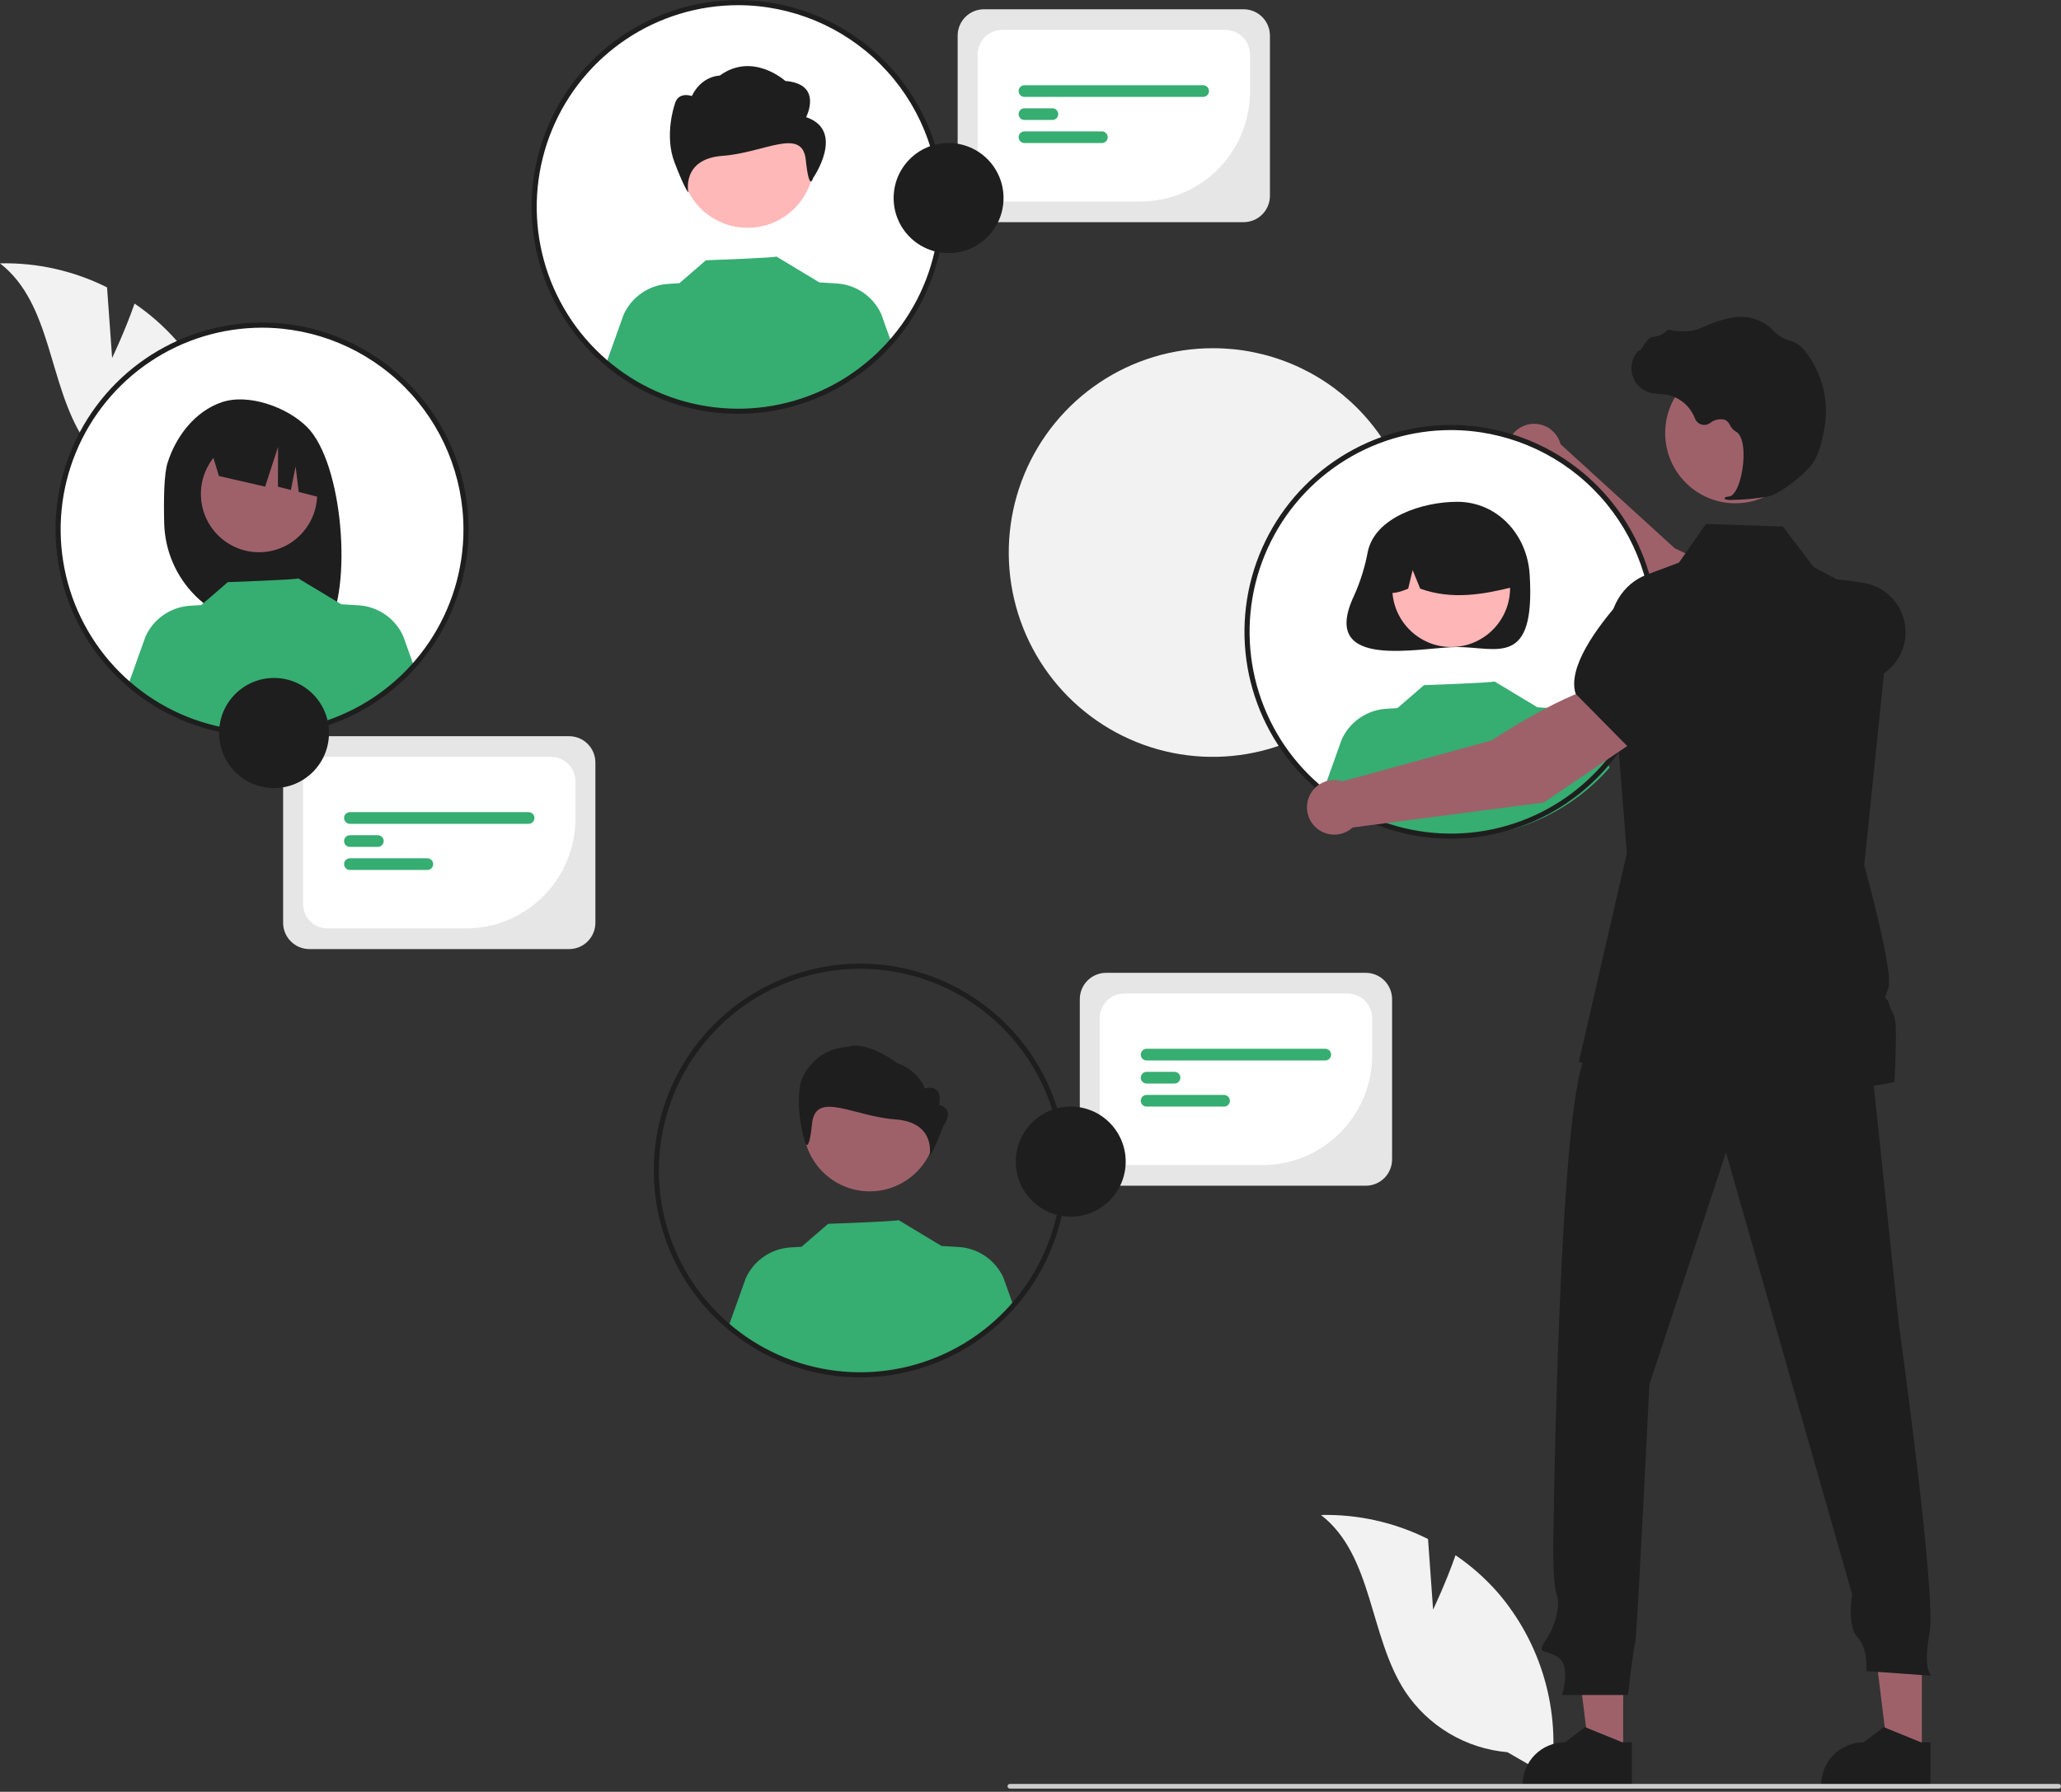
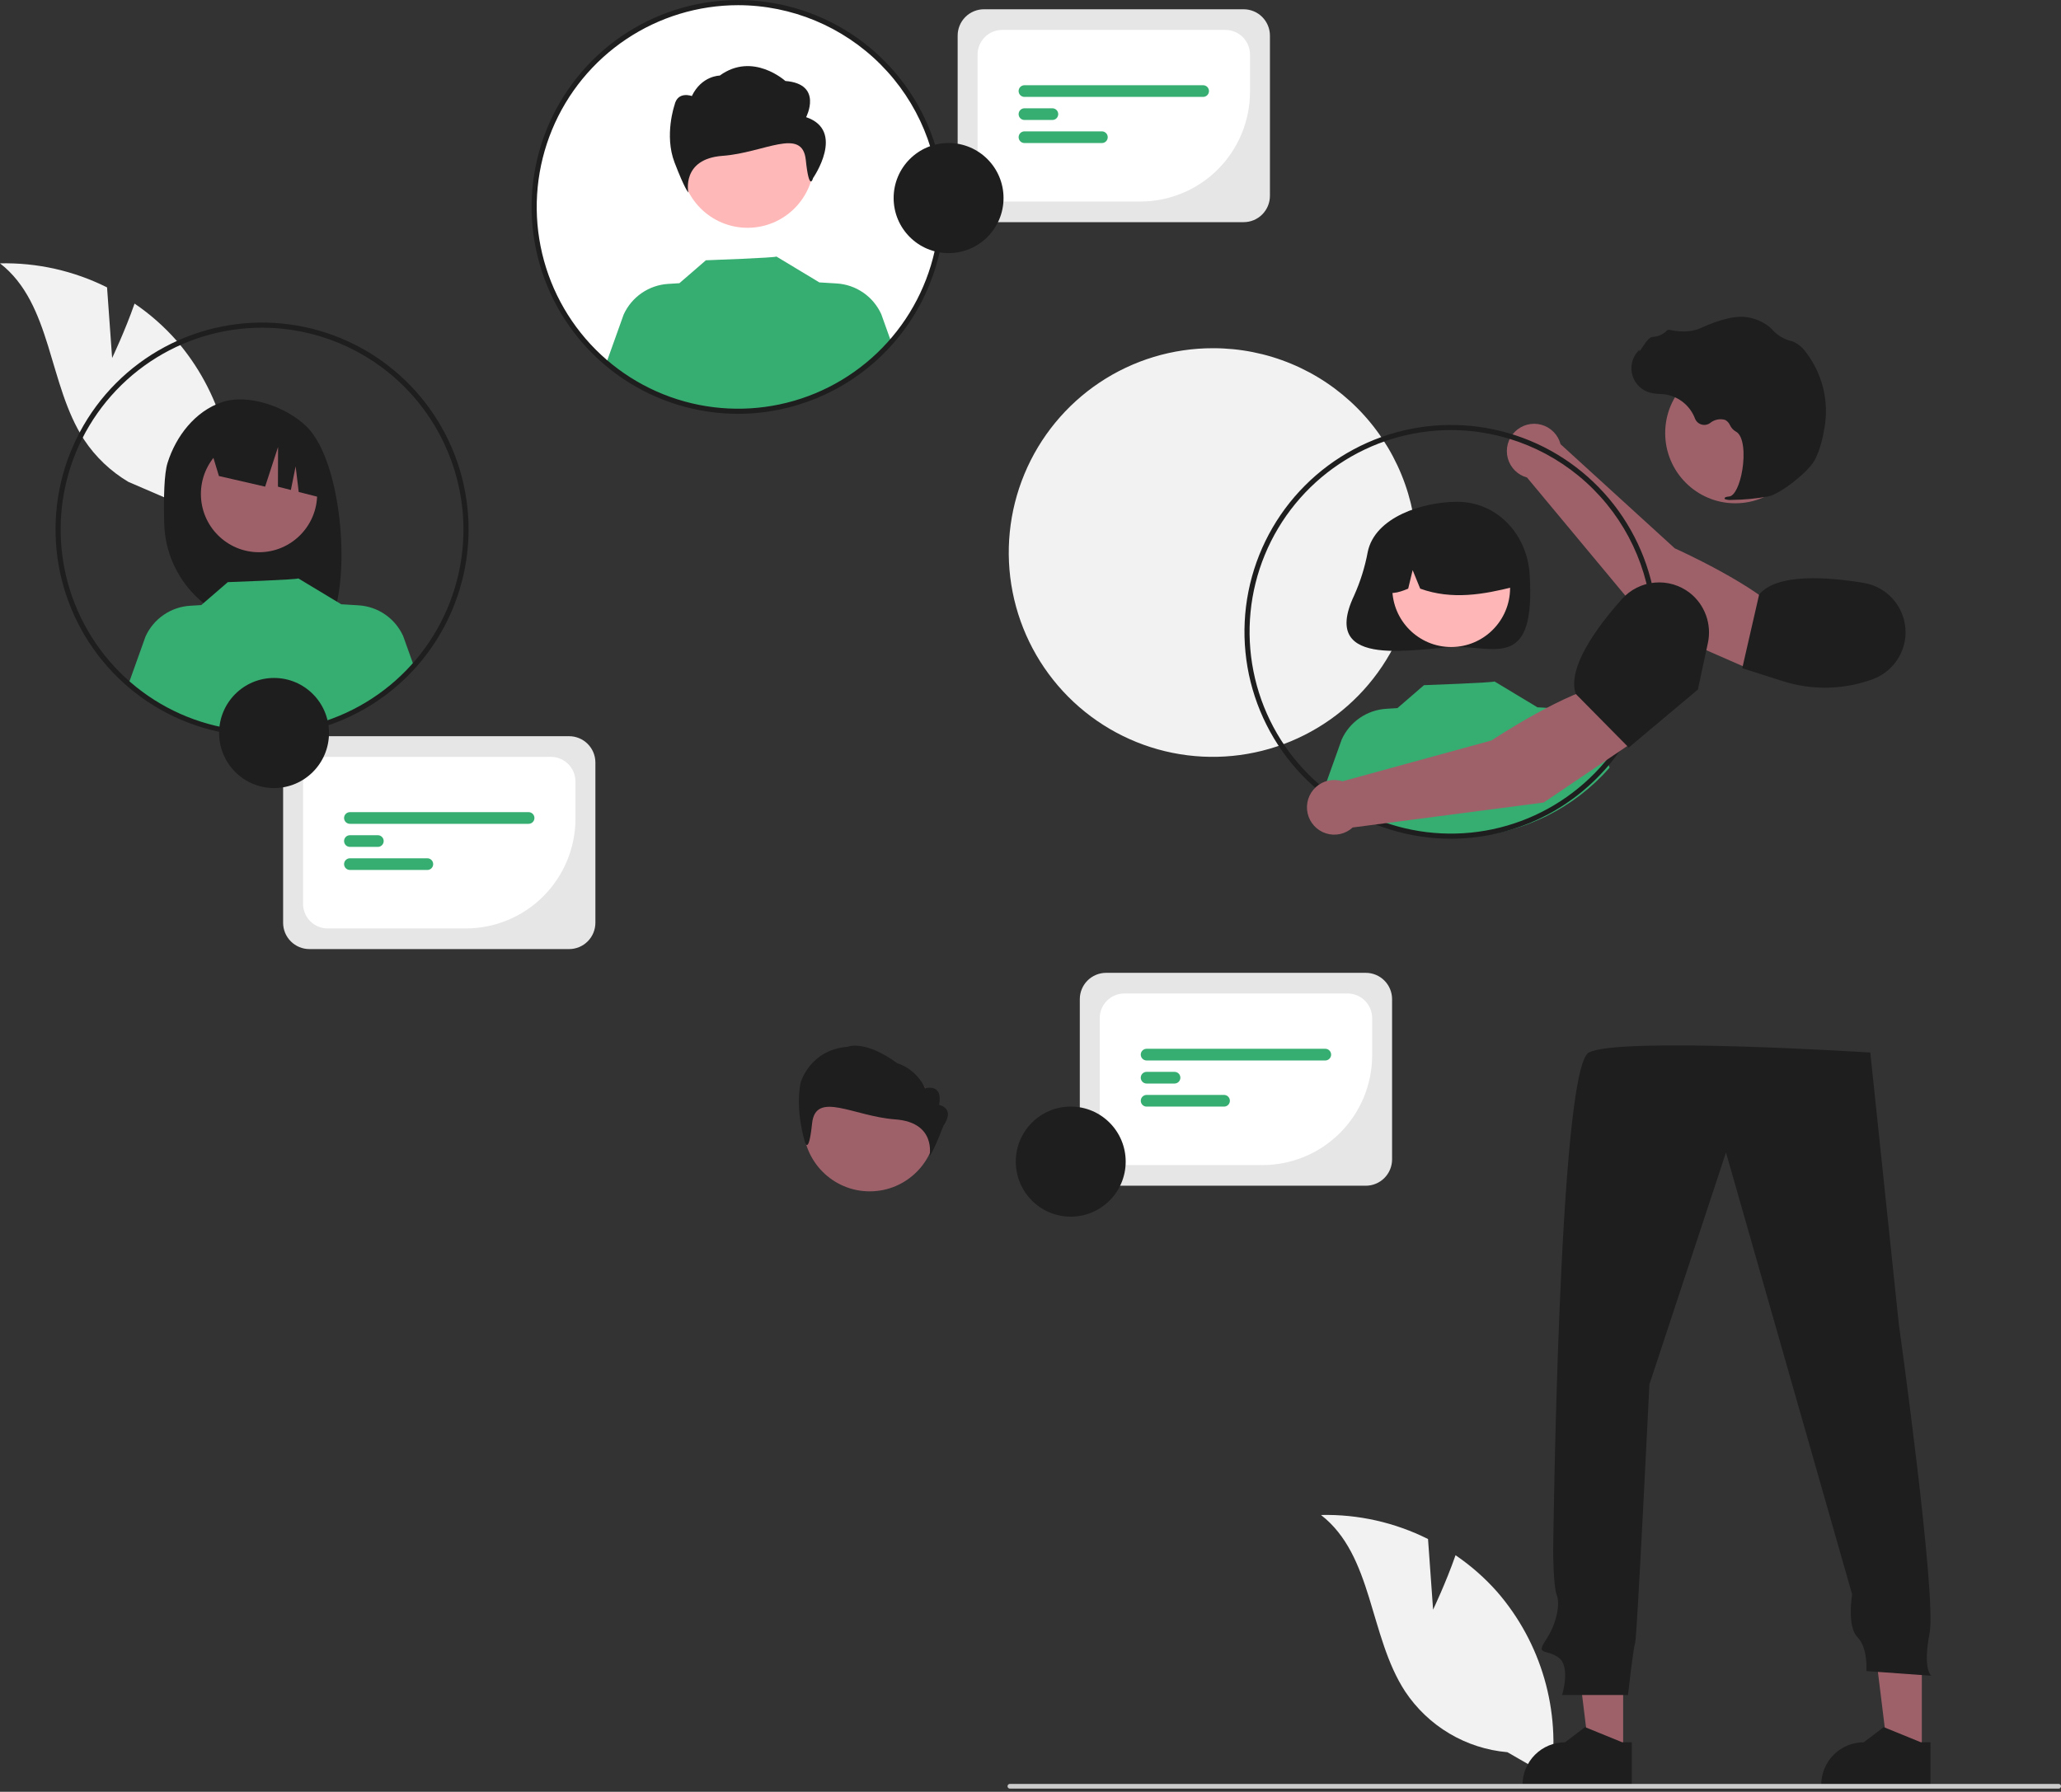
<svg xmlns="http://www.w3.org/2000/svg" width="636" height="553" viewBox="0 0 636 553" fill="none">
  <rect x="0" y="0" width="636" height="553" fill="#333333" stroke="none" />
  <g clip-path="url(#clip0_343_3637)">
    <path d="M437.174 170.642C437.152 183.114 433.439 195.3 426.505 205.658C419.57 216.016 409.726 224.081 398.216 228.833C386.707 233.586 374.049 234.812 361.844 232.357C349.639 229.902 338.435 223.877 329.648 215.042C320.861 206.207 314.886 194.96 312.479 182.723C310.072 170.486 311.341 157.809 316.125 146.294C320.91 134.78 328.994 124.945 339.357 118.034C349.72 111.124 361.896 107.447 374.344 107.469C382.616 107.462 390.807 109.093 398.448 112.268C406.088 115.443 413.027 120.1 418.866 125.97C424.704 131.841 429.327 138.809 432.469 146.475C435.611 154.142 437.21 162.354 437.174 170.642Z" fill="#F2F2F2" />
    <path d="M541.928 207.403L550.778 190.473C542.842 180.871 516.804 169.226 516.804 169.226L481.564 137.089C481.188 135.656 480.443 134.346 479.402 133.293C478.361 132.24 477.061 131.48 475.634 131.09C474.207 130.699 472.702 130.693 471.271 131.071C469.841 131.448 468.535 132.197 467.485 133.241C466.435 134.285 465.678 135.588 465.29 137.019C464.902 138.449 464.898 139.957 465.276 141.39C465.655 142.823 466.404 144.13 467.447 145.181C468.491 146.232 469.792 146.989 471.22 147.375L509.292 193.123L541.928 207.403Z" fill="#9E616A" />
    <path d="M537.64 206.234L550.136 210.221C559.223 213.119 569.016 212.901 577.965 209.6C580.672 208.59 583.043 206.842 584.811 204.553C586.578 202.263 587.672 199.525 587.967 196.646C588.341 192.74 587.221 188.838 584.834 185.728C582.446 182.619 578.969 180.533 575.106 179.894C563.387 177.964 548.287 177.013 542.9 183.436L542.845 183.501L537.64 206.234Z" fill="#1E1E1E" />
-     <path d="M447.757 258.065C482.519 258.065 510.699 229.831 510.699 195.003C510.699 160.176 482.519 131.942 447.757 131.942C412.996 131.942 384.816 160.176 384.816 195.003C384.816 229.831 412.996 258.065 447.757 258.065Z" fill="white" />
    <path d="M422.07 170.339C421.206 174.989 419.79 179.519 417.851 183.831C406.748 207.364 438.367 199.694 449.666 199.694C462.021 199.694 473.842 206.203 472.036 177.281C471.265 164.928 462.021 154.869 449.666 154.869C439.114 154.869 424.277 159.569 422.07 170.339Z" fill="#1E1E1E" />
    <path d="M447.816 199.688C457.855 199.688 465.994 191.534 465.994 181.475C465.994 171.417 457.855 163.263 447.816 163.263C437.777 163.263 429.638 171.417 429.638 181.475C429.638 191.534 437.777 199.688 447.816 199.688Z" fill="#FFB6B6" />
    <path d="M435.472 162.91C438.657 160.965 442.305 159.912 446.036 159.863C449.766 159.814 453.441 160.77 456.676 162.63C459.912 164.491 462.589 167.189 464.428 170.441C466.266 173.693 467.199 177.38 467.129 181.117C457.866 183.447 448.135 185.23 438.257 181.675L435.925 175.955L434.549 181.679C431.541 182.911 428.525 183.953 425.509 181.667C425.386 177.941 426.241 174.247 427.99 170.955C429.738 167.664 432.318 164.89 435.472 162.91Z" fill="#1E1E1E" />
    <path d="M496.697 236.936C485.792 249.368 470.446 257.004 453.971 258.197C437.496 259.39 421.213 254.044 408.638 243.313L414.036 228.22C415.256 225.539 417.182 223.242 419.606 221.574C422.03 219.906 424.861 218.931 427.796 218.753L431.231 218.542L439.42 211.465C439.42 211.465 461.486 210.676 461.159 210.298L474.525 218.353L474.514 218.297L479.768 218.62C482.704 218.797 485.536 219.772 487.96 221.44C490.384 223.108 492.309 225.405 493.529 228.087L496.697 236.936Z" fill="#36AD71" />
    <path d="M442.236 496.785L440.672 474.991C430.427 469.86 419.087 467.312 407.636 467.568C423.746 480.044 422.456 504.979 433.612 522.044C437.133 527.34 441.797 531.774 447.261 535.018C452.724 538.262 458.846 540.232 465.173 540.783L478.58 548.511C480.113 538.355 479.431 527.987 476.58 518.121C473.729 508.254 468.778 499.125 462.066 491.36C458.258 487.042 453.922 483.221 449.16 479.989C446.23 488.418 442.236 496.785 442.236 496.785Z" fill="#F2F2F2" />
-     <path d="M34.6 110.493L33.036 88.699C22.791 83.568 11.451 81.02 0 81.276C16.11 93.752 14.819 118.687 25.976 135.752C29.496 141.048 34.161 145.482 39.624 148.726C45.088 151.97 51.21 153.94 57.536 154.491L70.944 162.219C72.477 152.063 71.795 141.695 68.944 131.829C66.093 121.962 61.141 112.833 54.43 105.068C50.621 100.75 46.285 96.929 41.524 93.697C38.594 102.126 34.6 110.493 34.6 110.493Z" fill="#F2F2F2" />
+     <path d="M34.6 110.493L33.036 88.699C22.791 83.568 11.451 81.02 0 81.276C16.11 93.752 14.819 118.687 25.976 135.752C29.496 141.048 34.161 145.482 39.624 148.726L70.944 162.219C72.477 152.063 71.795 141.695 68.944 131.829C66.093 121.962 61.141 112.833 54.43 105.068C50.621 100.75 46.285 96.929 41.524 93.697C38.594 102.126 34.6 110.493 34.6 110.493Z" fill="#F2F2F2" />
    <path d="M500.887 541.143L490.428 541.142L485.453 500.729H500.888L500.887 541.143Z" fill="#9E616A" />
    <path d="M503.553 551.3L469.833 551.299V550.872C469.833 547.384 471.216 544.04 473.677 541.574C476.138 539.108 479.477 537.722 482.958 537.722H482.958L489.118 533.04L500.61 537.723L503.554 537.723L503.553 551.3Z" fill="#1E1E1E" />
    <path d="M593.055 541.143L582.597 541.142L577.622 500.729H593.057L593.055 541.143Z" fill="#9E616A" />
    <path d="M595.722 551.3L562.001 551.299V550.872C562.002 547.384 563.385 544.04 565.846 541.574C568.307 539.108 571.646 537.722 575.126 537.722H575.127L581.287 533.04L592.779 537.723L595.723 537.723L595.722 551.3Z" fill="#1E1E1E" />
    <path d="M577.15 324.843L585.946 408.564C585.946 408.564 597.655 492.392 595.456 503.959C593.257 515.526 596.006 517.178 596.006 517.178L575.941 515.746C575.941 515.746 576.491 508.586 573.192 505.281C569.894 501.977 571.543 492.062 571.543 492.062L532.62 355.687L508.981 427.291C508.981 427.291 505.133 506.055 504.583 507.156C504.033 508.258 502.384 523.129 502.384 523.129H482.043C482.043 523.129 484.792 514.317 480.944 511.563C477.095 508.809 473.797 511.012 477.095 506.055C480.394 501.097 481.493 495.039 480.394 492.285C479.295 489.531 479.294 478.515 479.294 478.515C479.294 478.515 480.944 329.8 490.29 324.843C499.635 319.886 577.15 324.843 577.15 324.843Z" fill="#1E1E1E" />
    <path d="M535.493 155.328C547.441 155.328 557.127 145.623 557.127 133.652C557.127 121.681 547.441 111.977 535.493 111.977C523.544 111.977 513.858 121.681 513.858 133.652C513.858 145.623 523.544 155.328 535.493 155.328Z" fill="#9E616A" />
-     <path d="M584.626 333.968C542.728 342.637 487.205 327.732 487.205 327.732L502.016 263.406L496.75 196.087C496.107 187.855 500.787 180.138 508.068 177.403L518.121 173.631L526.43 161.712L550.166 162.492L559.654 175.005L567.142 178.985L583.375 187.611L583.447 187.647V187.683L578.352 237.191L575.28 267.042C575.28 267.042 584.611 300.616 582.697 305.069C580.782 309.514 582.447 307.366 582.911 309.743C583.375 312.12 584.797 312.27 585.011 316.952C585.233 321.626 584.626 333.968 584.626 333.968Z" fill="#1E1E1E" />
    <path d="M635.275 552.02H311.633C311.441 552.019 311.258 551.942 311.122 551.806C310.987 551.67 310.911 551.486 310.911 551.294C310.911 551.101 310.987 550.917 311.122 550.781C311.258 550.645 311.441 550.568 311.633 550.567H635.275C635.467 550.567 635.651 550.644 635.787 550.78C635.923 550.916 636 551.101 636 551.294C636 551.486 635.923 551.671 635.787 551.807C635.651 551.943 635.467 552.02 635.275 552.02Z" fill="#CCCCCC" />
    <path d="M534.441 154.287C538.236 154.248 542.02 153.884 545.753 153.2C549.448 152.347 557.601 146.031 559.824 142.299C561.474 139.527 562.465 135.238 563.006 132.129C563.736 128.014 563.595 123.792 562.593 119.735C561.591 115.678 559.749 111.877 557.188 108.579C556.2 107.197 554.858 106.108 553.304 105.428C553.167 105.378 553.025 105.335 552.883 105.298C550.63 104.766 548.587 103.571 547.016 101.867C546.711 101.523 546.382 101.2 546.031 100.903C544.269 99.489 542.199 98.514 539.988 98.056C536.418 97.197 531.31 98.273 524.808 101.258C521.541 102.758 517.915 102.34 515.121 101.808C514.964 101.782 514.803 101.797 514.654 101.852C514.505 101.908 514.374 102.001 514.272 102.124C513.118 103.266 511.576 103.929 509.954 103.979C508.962 104.048 507.955 105.453 506.742 107.283C506.466 107.698 506.145 108.183 505.912 108.479L505.865 107.923L505.32 108.558C504.461 109.557 503.869 110.756 503.599 112.045C503.328 113.335 503.387 114.671 503.771 115.932C504.155 117.192 504.85 118.334 505.793 119.252C506.736 120.17 507.896 120.834 509.164 121.183C510.17 121.423 511.198 121.56 512.232 121.591C512.859 121.631 513.507 121.673 514.13 121.765C516.13 122.121 518.003 122.992 519.567 124.29C521.131 125.589 522.333 127.272 523.054 129.175C523.224 129.614 523.493 130.009 523.84 130.328C524.186 130.647 524.601 130.882 525.053 131.015C525.505 131.148 525.981 131.175 526.445 131.094C526.909 131.013 527.348 130.827 527.728 130.549C528.361 130.028 529.11 129.669 529.911 129.501C530.712 129.333 531.542 129.362 532.33 129.586C533.015 129.944 533.556 130.528 533.863 131.239C534.233 132.031 534.831 132.694 535.579 133.143C538.13 134.379 538.452 140.135 537.671 144.961C536.919 149.612 535.283 153.005 533.692 153.212C532.467 153.371 532.329 153.462 532.246 153.682L532.171 153.879L532.314 154.058C532.998 154.286 533.724 154.364 534.441 154.287Z" fill="#1E1E1E" />
    <path d="M447.758 258.856C435.153 258.856 422.832 255.111 412.351 248.095C401.871 241.079 393.703 231.107 388.879 219.44C384.055 207.773 382.793 194.934 385.252 182.549C387.711 170.163 393.781 158.786 402.694 149.856C411.607 140.926 422.962 134.845 435.324 132.381C447.687 129.918 460.501 131.182 472.146 136.015C483.791 140.847 493.744 149.031 500.747 159.532C507.75 170.032 511.487 182.377 511.487 195.005C511.468 211.934 504.748 228.163 492.8 240.134C480.853 252.104 464.654 258.837 447.758 258.856ZM447.758 132.734C435.465 132.734 423.448 136.386 413.227 143.229C403.006 150.071 395.04 159.797 390.336 171.175C385.632 182.554 384.401 195.074 386.799 207.154C389.197 219.233 395.117 230.329 403.809 239.038C412.501 247.746 423.576 253.677 435.632 256.08C447.689 258.483 460.185 257.249 471.542 252.536C482.899 247.823 492.606 239.842 499.436 229.601C506.265 219.361 509.91 207.321 509.91 195.005C509.892 178.496 503.337 162.668 491.686 150.994C480.034 139.32 464.236 132.753 447.758 132.734Z" fill="#1E1E1E" />
    <path d="M227.777 126.932C262.538 126.932 290.718 98.698 290.718 63.871C290.718 29.043 262.538 0.81 227.777 0.81C193.015 0.81 164.835 29.043 164.835 63.871C164.835 98.698 193.015 126.932 227.777 126.932Z" fill="white" />
-     <path d="M80.868 226.468C115.63 226.468 143.809 198.234 143.809 163.407C143.809 128.579 115.63 100.346 80.868 100.346C46.106 100.346 17.927 128.579 17.927 163.407C17.927 198.234 46.106 226.468 80.868 226.468Z" fill="white" />
    <path d="M51.695 142.892C54.298 134.581 60.216 126.96 68.401 124.15C76.586 121.341 88.572 125.621 94.726 131.765C105.982 143.005 108.729 181.616 100.995 193.818C99.457 193.737 94.149 193.676 92.593 193.618L90.39 186.264V193.545C87.91 193.469 85.41 193.416 82.891 193.386C74.445 193.281 66.368 189.9 60.359 183.952C54.35 178.005 50.877 169.955 50.669 161.494C50.468 153.401 50.669 146.166 51.695 142.892Z" fill="#1E1E1E" />
    <path d="M79.933 170.434C89.84 170.434 97.871 162.388 97.871 152.462C97.871 142.537 89.84 134.49 79.933 134.49C70.027 134.49 61.996 142.537 61.996 152.462C61.996 162.388 70.027 170.434 79.933 170.434Z" fill="#9E616A" />
    <path d="M64.454 136.678L85.107 126.316C89.33 128.223 92.966 131.226 95.64 135.015C98.313 138.804 99.927 143.241 100.312 147.865L100.827 154.043L92.178 151.838L91.23 143.938L89.762 151.221L85.77 150.204L85.808 137.939L81.814 150.195L67.559 146.914L64.454 136.678Z" fill="#1E1E1E" />
    <path d="M127.574 205.138C116.669 217.569 101.323 225.205 84.848 226.398C68.373 227.591 52.09 222.245 39.515 211.514L44.913 196.421C46.133 193.741 48.059 191.443 50.483 189.775C52.907 188.108 55.738 187.132 58.673 186.954L62.108 186.743L70.297 179.666C70.297 179.666 92.363 178.877 92.036 178.499L105.402 186.554L105.391 186.498L110.645 186.821C113.581 186.998 116.413 187.973 118.837 189.641C121.261 191.309 123.186 193.607 124.406 196.288L127.574 205.138Z" fill="#36AD71" />
    <path d="M80.866 227.256C68.262 227.256 55.94 223.511 45.46 216.495C34.98 209.479 26.811 199.507 21.988 187.839C17.164 176.172 15.902 163.334 18.361 150.948C20.82 138.562 26.89 127.185 35.803 118.255C44.715 109.326 56.071 103.244 68.433 100.781C80.796 98.317 93.61 99.581 105.255 104.414C116.9 109.247 126.853 117.431 133.856 127.931C140.858 138.431 144.596 150.776 144.596 163.405C144.577 180.333 137.856 196.563 125.909 208.533C113.961 220.503 97.763 227.236 80.866 227.256ZM80.866 101.134C68.574 101.134 56.557 104.786 46.336 111.628C36.115 118.471 28.149 128.196 23.445 139.575C18.741 150.953 17.51 163.474 19.908 175.553C22.306 187.633 28.226 198.728 36.918 207.437C45.61 216.146 56.684 222.076 68.741 224.479C80.797 226.882 93.294 225.649 104.651 220.936C116.008 216.222 125.715 208.241 132.545 198.001C139.374 187.76 143.019 175.721 143.019 163.405C143 146.895 136.446 131.067 124.794 119.393C113.143 107.719 97.345 101.152 80.866 101.134Z" fill="#1E1E1E" />
    <path d="M505.889 227.72L496.36 211.163C484.017 212.734 460.254 228.525 460.254 228.525L414.292 241.125C412.882 240.674 411.379 240.604 409.934 240.92C408.488 241.237 407.152 241.929 406.058 242.928C404.965 243.926 404.153 245.196 403.705 246.608C403.257 248.021 403.189 249.527 403.506 250.975C403.824 252.423 404.517 253.761 405.515 254.855C406.513 255.949 407.781 256.761 409.191 257.208C410.602 257.655 412.105 257.722 413.55 257.402C414.994 257.082 416.329 256.387 417.42 255.386L476.371 247.681L505.889 227.72Z" fill="#9E616A" />
    <path d="M502.608 230.722L523.942 212.819L527.045 198.409C527.644 195.577 527.441 192.635 526.458 189.913C525.476 187.191 523.753 184.799 521.485 183.007C518.394 180.599 514.505 179.456 510.605 179.81C506.705 180.165 503.085 181.989 500.477 184.915C492.573 193.796 483.683 206.061 486.21 214.059L486.236 214.141L502.608 230.722Z" fill="#1E1E1E" />
    <path d="M175.628 292.915H95.469C93.32 292.913 91.261 292.056 89.742 290.534C88.223 289.013 87.368 286.949 87.366 284.797V235.332C87.368 233.18 88.223 231.116 89.742 229.594C91.261 228.072 93.32 227.216 95.469 227.214H175.628C177.776 227.216 179.836 228.072 181.355 229.594C182.874 231.116 183.728 233.18 183.731 235.332V284.797C183.728 286.949 182.874 289.013 181.355 290.534C179.836 292.056 177.776 292.913 175.628 292.915Z" fill="#E6E6E6" />
    <path d="M143.78 286.544H101.104C99.092 286.542 97.163 285.74 95.74 284.315C94.317 282.89 93.517 280.957 93.515 278.941V241.189C93.517 239.173 94.317 237.241 95.74 235.815C97.163 234.39 99.092 233.588 101.104 233.586H169.994C172.006 233.588 173.935 234.39 175.357 235.815C176.78 237.241 177.58 239.173 177.582 241.189V252.678C177.572 261.657 174.007 270.265 167.67 276.614C161.333 282.963 152.741 286.534 143.78 286.544Z" fill="white" />
    <path d="M163.121 254.257H107.975C107.498 254.257 107.041 254.067 106.704 253.729C106.366 253.391 106.177 252.933 106.177 252.455C106.177 251.977 106.366 251.519 106.704 251.181C107.041 250.843 107.498 250.653 107.975 250.653H163.121C163.598 250.653 164.055 250.843 164.393 251.181C164.73 251.519 164.919 251.977 164.919 252.455C164.919 252.933 164.73 253.391 164.393 253.729C164.055 254.067 163.598 254.257 163.121 254.257Z" fill="#36AD71" />
    <path d="M116.602 261.377H107.975C107.498 261.377 107.041 261.188 106.704 260.85C106.366 260.512 106.177 260.053 106.177 259.575C106.177 259.098 106.366 258.639 106.704 258.301C107.041 257.963 107.498 257.773 107.975 257.773H116.602C117.079 257.773 117.536 257.963 117.873 258.301C118.211 258.639 118.4 259.098 118.4 259.575C118.4 260.053 118.211 260.512 117.873 260.85C117.536 261.188 117.079 261.377 116.602 261.377Z" fill="#36AD71" />
    <path d="M131.879 268.498H107.975C107.499 268.497 107.042 268.306 106.706 267.968C106.369 267.631 106.18 267.173 106.18 266.696C106.18 266.218 106.369 265.761 106.706 265.423C107.042 265.085 107.499 264.895 107.975 264.894H131.879C132.356 264.895 132.812 265.085 133.149 265.423C133.485 265.761 133.674 266.218 133.674 266.696C133.674 267.173 133.485 267.631 133.149 267.968C132.812 268.306 132.356 268.497 131.879 268.498Z" fill="#36AD71" />
    <path d="M84.568 243.217C93.933 243.217 101.525 235.611 101.525 226.228C101.525 216.846 93.933 209.239 84.568 209.239C75.203 209.239 67.611 216.846 67.611 226.228C67.611 235.611 75.203 243.217 84.568 243.217Z" fill="#1E1E1E" />
    <path d="M230.689 70.304C242.024 70.304 251.213 61.097 251.213 49.741C251.213 38.384 242.024 29.178 230.689 29.178C219.354 29.178 210.165 38.384 210.165 49.741C210.165 61.097 219.354 70.304 230.689 70.304Z" fill="#FFB8B8" />
    <path d="M248.761 36.157C248.761 36.157 254.105 25.922 242.349 24.991C242.349 24.991 232.326 15.882 222.111 23.326C222.111 23.326 216.539 23.326 213.492 29.644C213.492 29.644 209.109 27.978 208.146 32.435C208.146 32.435 204.939 41.74 208.146 50.114C211.353 58.488 212.418 59.418 212.418 59.418C212.418 59.418 210.168 49.026 222.994 48.096C235.82 47.166 247.587 39.115 248.656 49.35C249.725 59.585 250.9 54.962 250.9 54.962C250.9 54.962 261.053 40.344 248.761 36.157Z" fill="#1E1E1E" />
    <path d="M275.112 105.802C264.207 118.233 248.861 125.869 232.386 127.062C215.911 128.255 199.628 122.909 187.053 112.178L192.451 97.085C193.671 94.405 195.597 92.107 198.021 90.439C200.445 88.772 203.276 87.796 206.211 87.618L209.646 87.407L217.835 80.331C217.835 80.331 239.901 79.541 239.574 79.163L252.94 87.218L252.929 87.162L258.183 87.485C261.119 87.662 263.951 88.637 266.375 90.305C268.799 91.973 270.724 94.271 271.944 96.952L275.112 105.802Z" fill="#36AD71" />
    <path d="M227.777 127.721C215.173 127.721 202.851 123.977 192.371 116.961C181.89 109.945 173.722 99.972 168.899 88.305C164.075 76.638 162.813 63.8 165.272 51.414C167.731 39.028 173.801 27.651 182.713 18.721C191.626 9.791 202.982 3.71 215.344 1.246C227.706 -1.217 240.52 0.047 252.165 4.88C263.81 9.713 273.764 17.897 280.766 28.397C287.769 38.897 291.507 51.242 291.507 63.87C291.488 80.799 284.767 97.028 272.82 108.999C260.872 120.969 244.673 127.702 227.777 127.721ZM227.777 1.599C215.484 1.599 203.468 5.252 193.247 12.094C183.026 18.936 175.06 28.662 170.355 40.04C165.651 51.419 164.42 63.94 166.819 76.019C169.217 88.098 175.136 99.194 183.828 107.903C192.521 116.612 203.595 122.542 215.652 124.945C227.708 127.348 240.205 126.115 251.562 121.401C262.919 116.688 272.626 108.707 279.455 98.466C286.285 88.226 289.93 76.187 289.93 63.87C289.911 47.361 283.357 31.533 271.705 19.859C260.053 8.185 244.255 1.618 227.777 1.599Z" fill="#1E1E1E" />
    <path d="M383.783 68.564H303.623C301.475 68.562 299.415 67.706 297.896 66.184C296.377 64.662 295.523 62.599 295.521 60.446V10.982C295.523 8.829 296.377 6.766 297.896 5.244C299.415 3.722 301.475 2.866 303.623 2.863H383.783C385.931 2.866 387.99 3.722 389.509 5.244C391.028 6.766 391.883 8.829 391.885 10.982V60.446C391.883 62.598 391.028 64.662 389.509 66.184C387.99 67.706 385.931 68.562 383.783 68.564Z" fill="#E6E6E6" />
    <path d="M351.934 62.193H309.258C307.246 62.191 305.317 61.389 303.895 59.964C302.472 58.538 301.672 56.606 301.669 54.59V16.837C301.672 14.822 302.472 12.889 303.895 11.464C305.317 10.038 307.246 9.237 309.258 9.234H378.148C380.16 9.237 382.089 10.038 383.512 11.464C384.935 12.889 385.735 14.822 385.737 16.837V28.326C385.727 37.305 382.162 45.913 375.825 52.262C369.488 58.611 360.896 62.183 351.934 62.193Z" fill="white" />
    <path d="M371.276 29.907H316.131C315.654 29.907 315.196 29.718 314.859 29.38C314.522 29.042 314.332 28.584 314.332 28.106C314.332 27.628 314.522 27.169 314.859 26.831C315.196 26.494 315.654 26.304 316.131 26.304H371.276C371.753 26.304 372.211 26.494 372.548 26.831C372.885 27.169 373.075 27.628 373.075 28.106C373.075 28.584 372.885 29.042 372.548 29.38C372.211 29.718 371.753 29.907 371.276 29.907Z" fill="#36AD71" />
    <path d="M324.757 37.028H316.131C315.654 37.028 315.196 36.838 314.859 36.5C314.522 36.162 314.332 35.704 314.332 35.226C314.332 34.748 314.522 34.29 314.859 33.952C315.196 33.614 315.654 33.424 316.131 33.424H324.757C325.234 33.424 325.691 33.614 326.029 33.952C326.366 34.29 326.555 34.748 326.555 35.226C326.555 35.704 326.366 36.162 326.029 36.5C325.691 36.838 325.234 37.028 324.757 37.028Z" fill="#36AD71" />
    <path d="M340.034 44.148H316.13C315.653 44.147 315.197 43.957 314.86 43.619C314.524 43.281 314.335 42.823 314.335 42.346C314.335 41.869 314.524 41.411 314.86 41.073C315.197 40.735 315.653 40.545 316.13 40.544H340.034C340.511 40.544 340.969 40.734 341.306 41.072C341.643 41.41 341.833 41.868 341.833 42.346C341.833 42.824 341.643 43.282 341.306 43.62C340.969 43.958 340.511 44.148 340.034 44.148Z" fill="#36AD71" />
    <path d="M292.722 78.115C302.087 78.115 309.679 70.509 309.679 61.126C309.679 51.743 302.087 44.137 292.722 44.137C283.357 44.137 275.766 51.743 275.766 61.126C275.766 70.509 283.357 78.115 292.722 78.115Z" fill="#1E1E1E" />
    <path d="M268.384 367.686C279.719 367.686 288.908 358.479 288.908 347.123C288.908 335.766 279.719 326.56 268.384 326.56C257.049 326.56 247.86 335.766 247.86 347.123C247.86 358.479 257.049 367.686 268.384 367.686Z" fill="#9E616A" />
    <path d="M247.048 334.181C247.048 334.181 249.824 323.992 261.58 323.062C261.58 323.062 266.752 320.75 276.967 328.194C276.967 328.194 282.469 329.574 285.516 335.892C285.516 335.892 291.108 334.181 289.79 341.024C289.79 341.024 294.919 341.879 291.108 347.496C287.901 355.87 286.836 356.8 286.836 356.8C286.836 356.8 289.086 346.408 276.26 345.478C263.433 344.547 251.667 336.497 250.598 346.732C249.529 356.967 248.354 352.344 248.354 352.344C248.354 352.344 245.338 342.734 247.048 334.181Z" fill="#1E1E1E" />
-     <path d="M312.807 403.185C301.902 415.616 286.556 423.252 270.081 424.445C253.605 425.638 237.323 420.292 224.748 409.561L230.146 394.468C231.366 391.787 233.291 389.49 235.716 387.822C238.14 386.154 240.971 385.179 243.906 385.001L247.341 384.79L255.53 377.713C255.53 377.713 277.596 376.924 277.269 376.546L290.635 384.601L290.624 384.545L295.878 384.868C298.814 385.045 301.646 386.02 304.07 387.688C306.494 389.356 308.419 391.654 309.638 394.335L312.807 403.185Z" fill="#36AD71" />
-     <path d="M265.471 425.104C252.867 425.104 240.545 421.359 230.065 414.343C219.585 407.327 211.416 397.355 206.593 385.688C201.769 374.021 200.507 361.183 202.966 348.797C205.425 336.411 211.495 325.034 220.408 316.104C229.32 307.174 240.676 301.093 253.038 298.629C265.401 296.166 278.215 297.43 289.86 302.263C301.505 307.095 311.458 315.279 318.461 325.78C325.463 336.28 329.201 348.625 329.201 361.253C329.182 378.182 322.461 394.411 310.514 406.382C298.566 418.352 282.368 425.085 265.471 425.104ZM265.471 298.982C253.179 298.982 241.162 302.634 230.941 309.477C220.72 316.319 212.754 326.045 208.05 337.423C203.346 348.802 202.115 361.322 204.513 373.402C206.911 385.481 212.831 396.577 221.523 405.286C230.215 413.994 241.29 419.925 253.346 422.328C265.402 424.731 277.899 423.497 289.256 418.784C300.613 414.071 310.32 406.09 317.15 395.849C323.979 385.609 327.624 373.569 327.624 361.253C327.605 344.744 321.051 328.916 309.399 317.242C297.748 305.568 281.95 299.001 265.471 298.982Z" fill="#1E1E1E" />
    <path d="M421.477 365.948H341.318C339.17 365.946 337.11 365.09 335.591 363.568C334.072 362.046 333.218 359.982 333.215 357.83V308.365C333.218 306.213 334.072 304.15 335.591 302.628C337.11 301.106 339.17 300.25 341.318 300.247H421.477C423.626 300.25 425.685 301.106 427.204 302.628C428.723 304.15 429.578 306.213 429.58 308.365V357.83C429.578 359.982 428.723 362.046 427.204 363.568C425.685 365.09 423.626 365.946 421.477 365.948Z" fill="#E6E6E6" />
    <path d="M389.629 359.576H346.953C344.941 359.573 343.012 358.772 341.59 357.346C340.167 355.921 339.367 353.988 339.364 351.973V314.22C339.367 312.204 340.167 310.272 341.59 308.846C343.012 307.421 344.941 306.619 346.953 306.617H415.843C417.855 306.619 419.784 307.421 421.207 308.847C422.629 310.272 423.43 312.204 423.432 314.22V325.709C423.422 334.688 419.857 343.296 413.52 349.645C407.183 355.994 398.591 359.566 389.629 359.576Z" fill="white" />
    <path d="M408.97 327.29H353.825C353.348 327.29 352.89 327.1 352.553 326.763C352.216 326.425 352.026 325.966 352.026 325.488C352.026 325.011 352.216 324.552 352.553 324.214C352.89 323.876 353.348 323.687 353.825 323.687H408.97C409.447 323.687 409.905 323.876 410.242 324.214C410.579 324.552 410.769 325.011 410.769 325.488C410.769 325.966 410.579 326.425 410.242 326.763C409.905 327.1 409.447 327.29 408.97 327.29Z" fill="#36AD71" />
    <path d="M362.451 334.411H353.825C353.348 334.411 352.89 334.221 352.553 333.883C352.216 333.545 352.026 333.087 352.026 332.609C352.026 332.131 352.216 331.672 352.553 331.334C352.89 330.996 353.348 330.807 353.825 330.807H362.451C362.928 330.807 363.386 330.996 363.723 331.334C364.06 331.672 364.25 332.131 364.25 332.609C364.25 333.087 364.06 333.545 363.723 333.883C363.386 334.221 362.928 334.411 362.451 334.411Z" fill="#36AD71" />
    <path d="M377.729 341.531H353.825C353.348 341.53 352.892 341.339 352.555 341.002C352.219 340.664 352.03 340.206 352.03 339.729C352.03 339.251 352.219 338.794 352.555 338.456C352.892 338.118 353.348 337.928 353.825 337.927H377.729C378.206 337.927 378.663 338.117 379.001 338.455C379.338 338.792 379.527 339.251 379.527 339.729C379.527 340.207 379.338 340.665 379.001 341.003C378.663 341.341 378.206 341.531 377.729 341.531Z" fill="#36AD71" />
    <path d="M330.417 375.498C339.782 375.498 347.374 367.891 347.374 358.509C347.374 349.126 339.782 341.52 330.417 341.52C321.052 341.52 313.46 349.126 313.46 358.509C313.46 367.891 321.052 375.498 330.417 375.498Z" fill="#1E1E1E" />
  </g>
  <defs>
    <clipPath id="clip0_343_3637">
      <rect width="636" height="552" fill="white" transform="translate(0 0.02)" />
    </clipPath>
  </defs>
</svg>